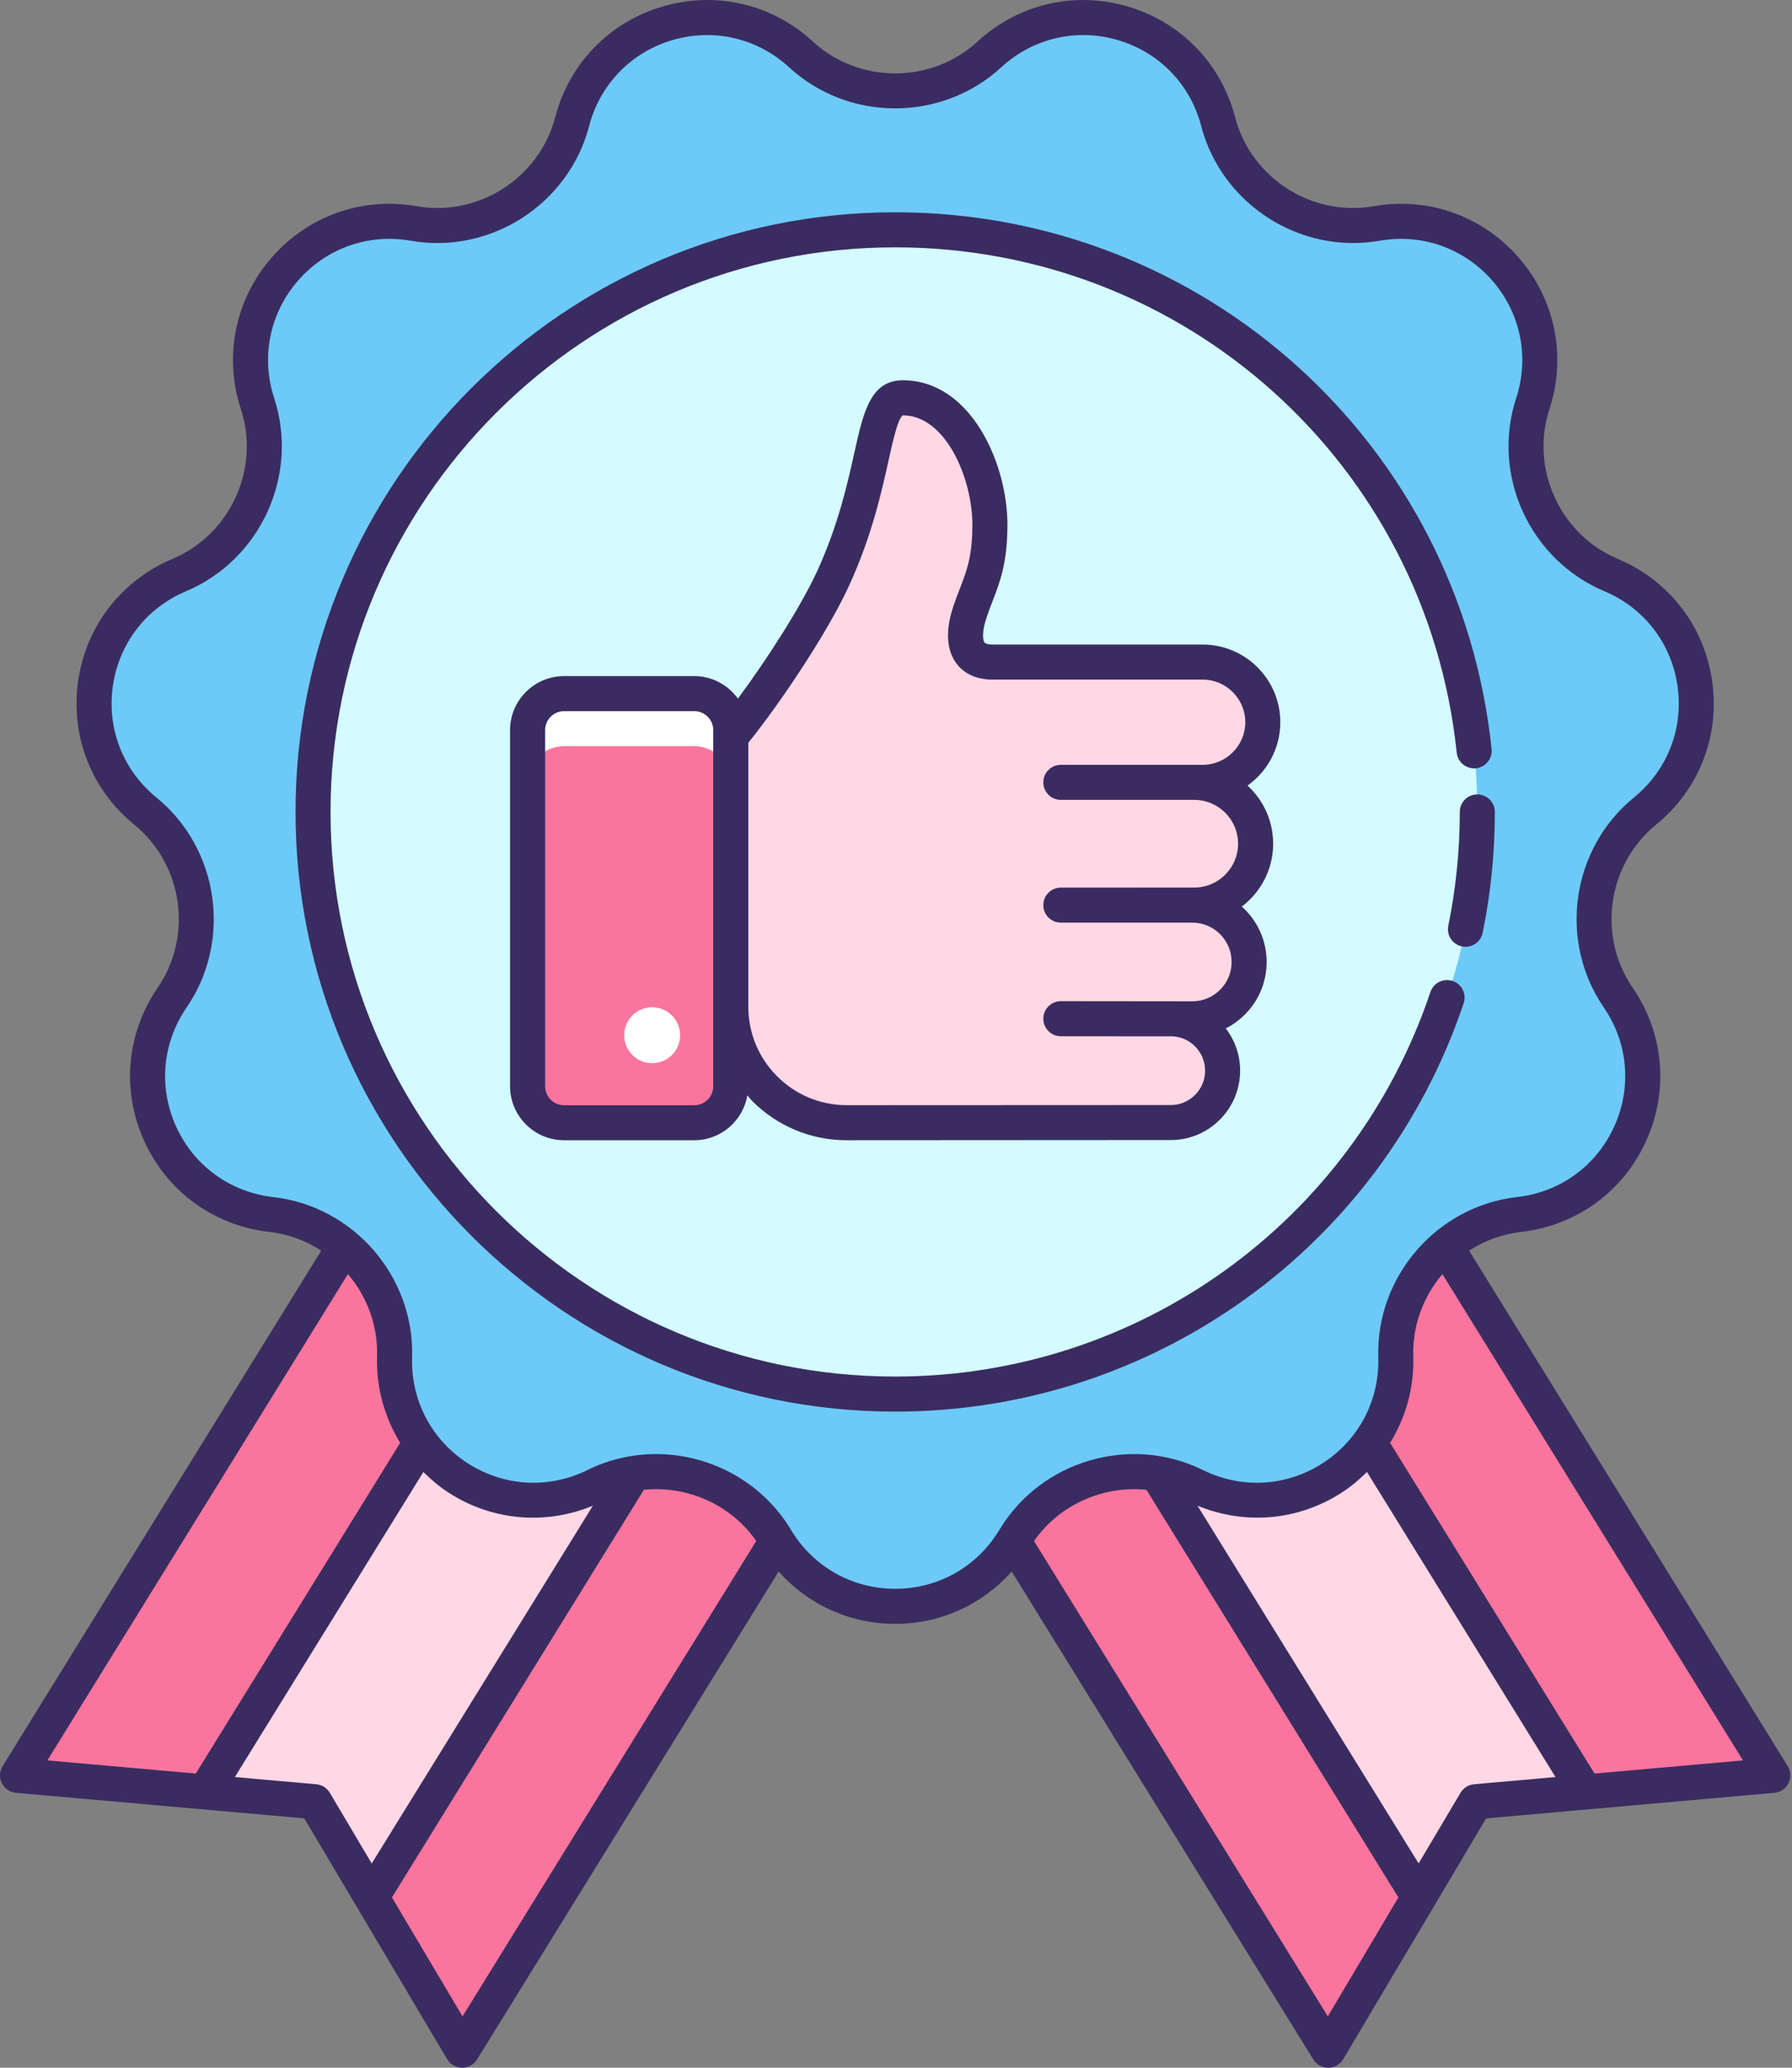
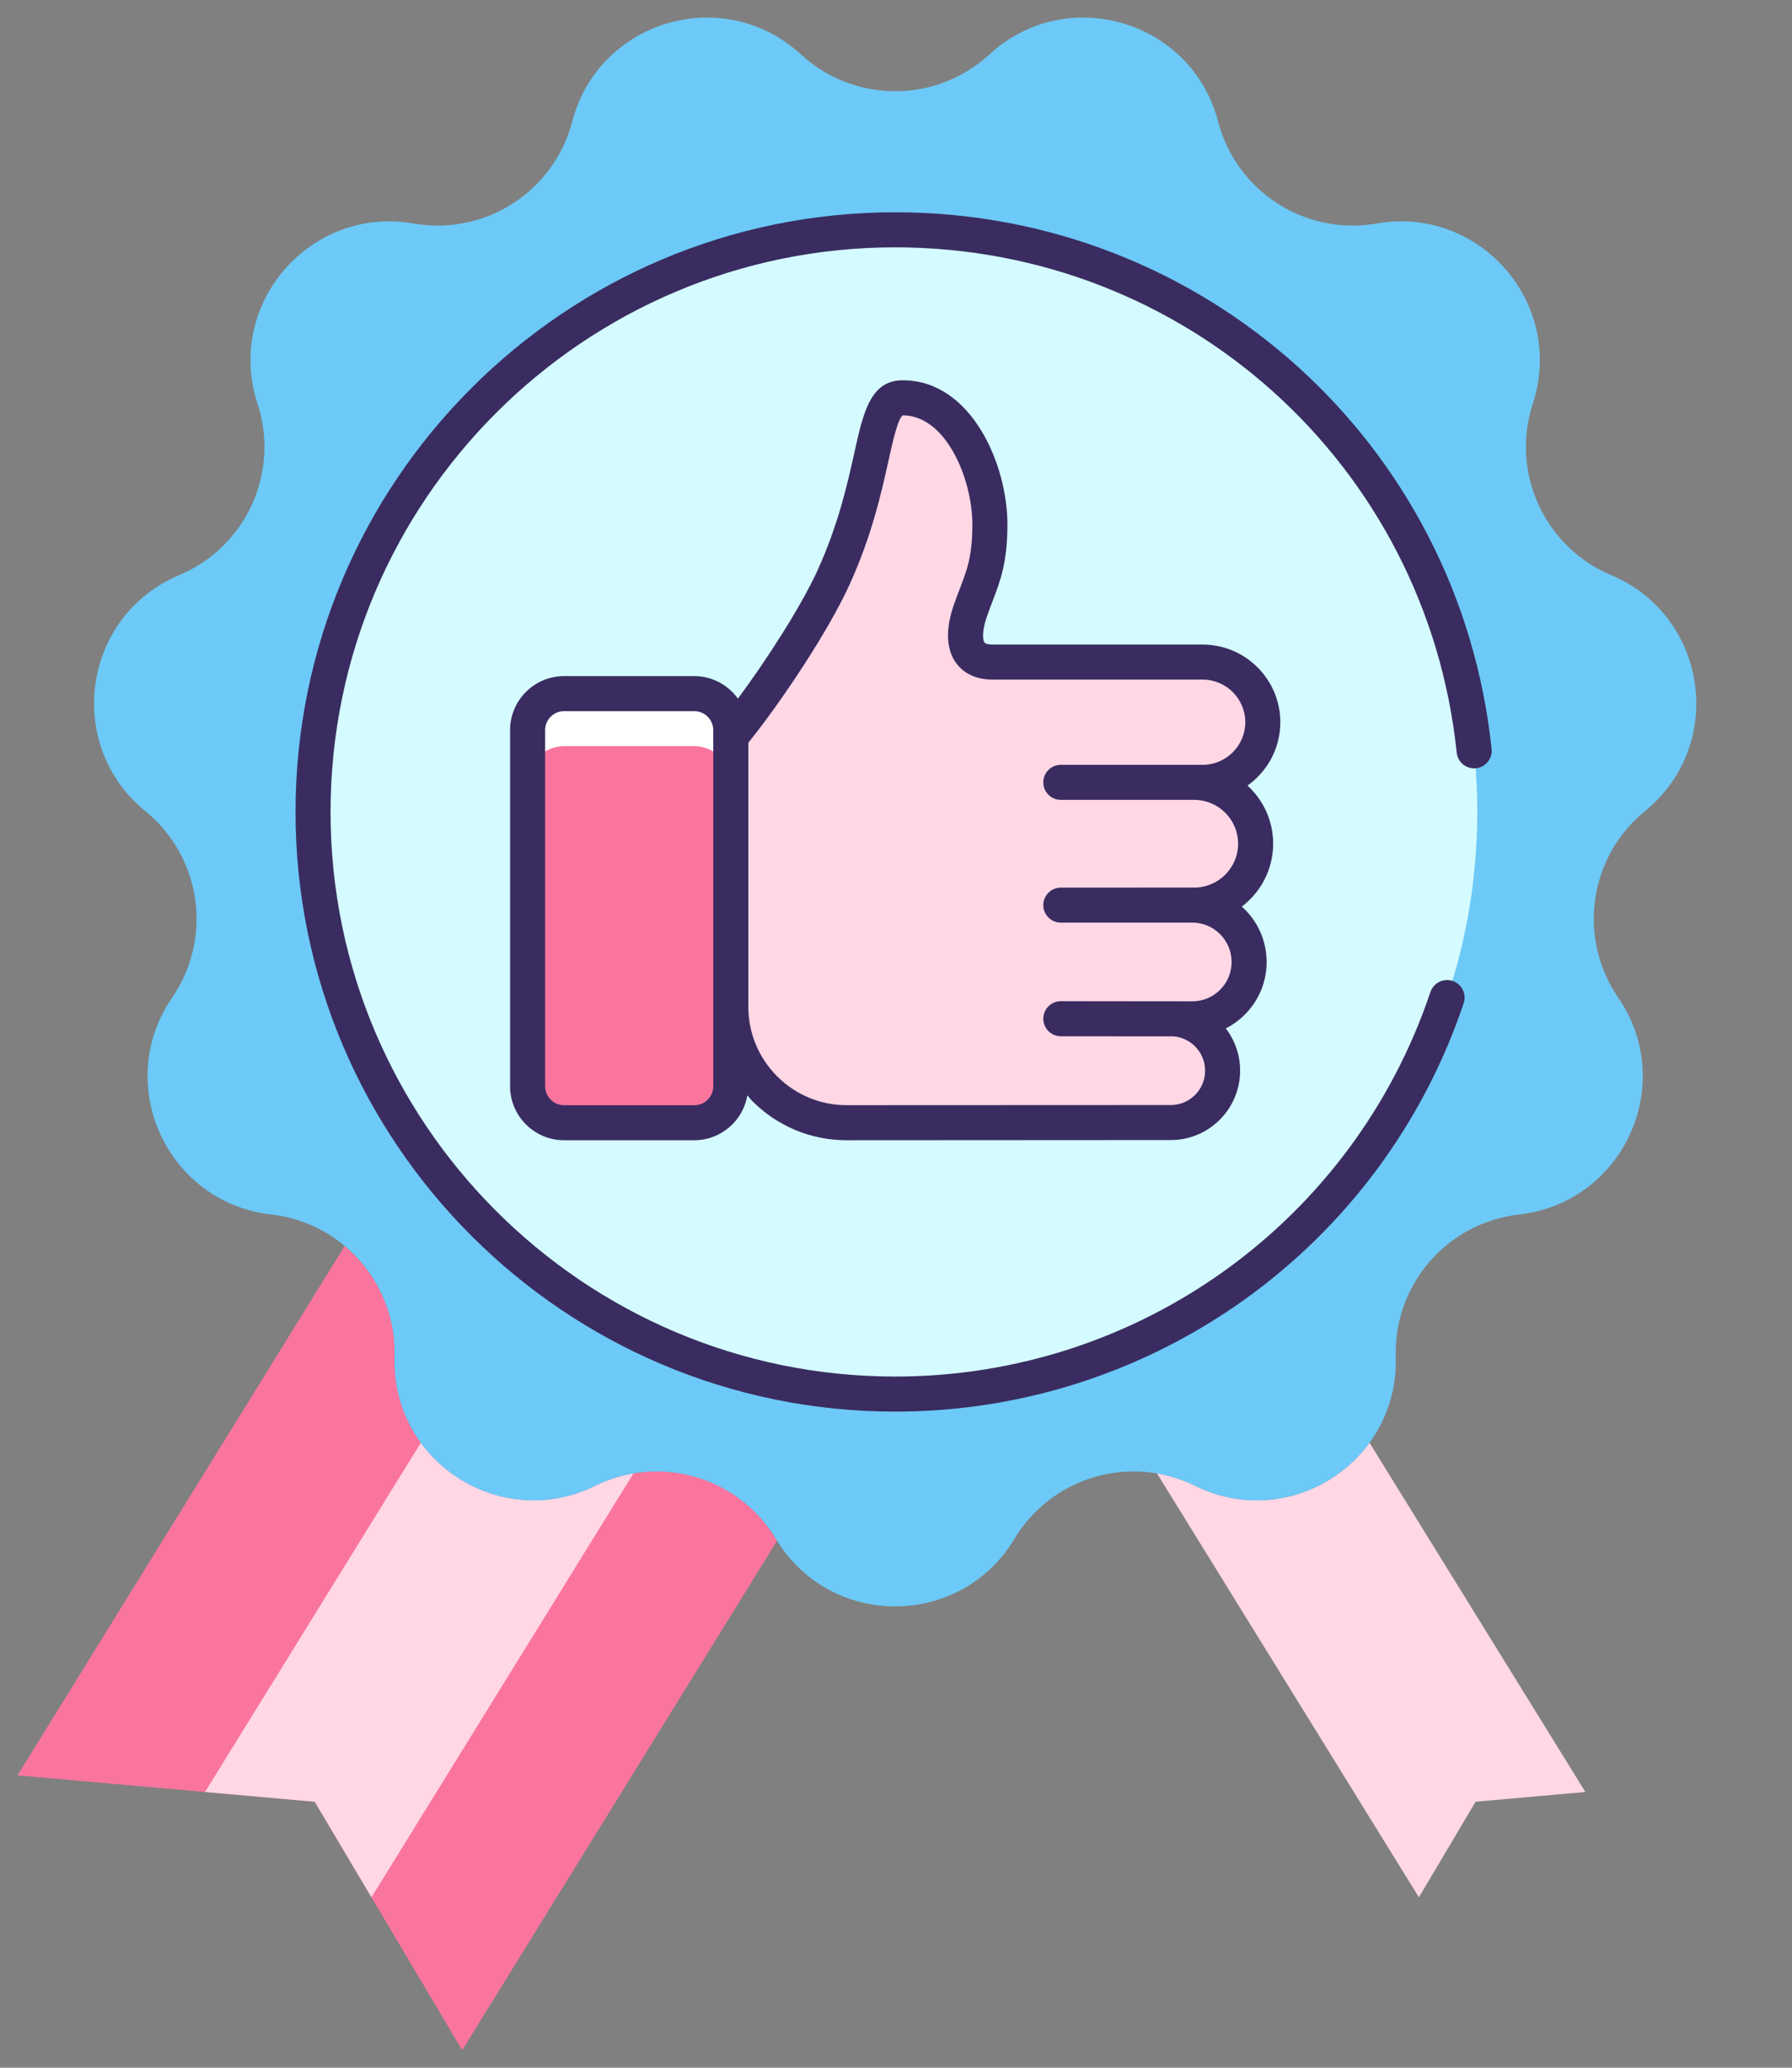
<svg xmlns="http://www.w3.org/2000/svg" width="39" height="45" viewBox="0 0 39 45" fill="none">
  <rect x="0" y="0" width="39" height="45" fill="#808080" stroke="none" />
-   <path d="M31.463 27.117C30.773 27.695 30.348 28.569 30.377 29.53C30.446 31.812 28.059 33.346 26.011 32.336C24.599 31.638 22.888 32.141 22.077 33.491C22.069 33.504 22.059 33.515 22.051 33.528L28.905 44.618L32.114 39.211L38.583 38.637L31.463 27.117Z" fill="#FA759E" />
  <path d="M26.012 32.335C25.742 32.202 25.462 32.114 25.179 32.065L30.88 41.291L32.114 39.211L34.503 38.999L29.805 31.398C28.985 32.523 27.418 33.03 26.012 32.335Z" fill="#FFD7E5" />
  <path d="M16.887 33.49C16.076 32.14 14.365 31.638 12.953 32.335C10.905 33.346 8.518 31.812 8.588 29.529C8.617 28.569 8.192 27.694 7.501 27.117L0.381 38.637L6.85 39.211L10.059 44.618L16.913 33.528C16.905 33.514 16.895 33.504 16.887 33.49Z" fill="#FA759E" />
  <path d="M12.953 32.336C11.547 33.03 9.98 32.523 9.159 31.399L4.462 38.999L6.85 39.212L8.084 41.291L13.786 32.066C13.503 32.114 13.223 32.202 12.953 32.336Z" fill="#FFD7E5" />
  <path d="M21.533 1.185C23.212 -0.363 25.935 0.437 26.511 2.647C26.909 4.171 28.409 5.135 29.961 4.864C32.211 4.47 34.069 6.615 33.359 8.786C32.87 10.283 33.611 11.905 35.063 12.516C37.168 13.401 37.572 16.209 35.801 17.652C34.58 18.647 34.326 20.412 35.218 21.711C36.51 23.594 35.331 26.175 33.062 26.431C31.496 26.608 30.329 27.956 30.376 29.531C30.446 31.813 28.058 33.347 26.011 32.336C24.599 31.639 22.887 32.141 22.076 33.492C20.901 35.449 18.063 35.449 16.887 33.492C16.076 32.141 14.365 31.639 12.953 32.336C10.905 33.348 8.518 31.814 8.587 29.531C8.635 27.956 7.467 26.608 5.902 26.431C3.633 26.175 2.454 23.594 3.746 21.711C4.638 20.412 4.384 18.647 3.163 17.652C1.393 16.21 1.796 13.401 3.901 12.516C5.354 11.905 6.095 10.283 5.605 8.786C4.895 6.615 6.754 4.471 9.003 4.864C10.555 5.135 12.055 4.171 12.453 2.647C13.029 0.437 15.752 -0.362 17.432 1.185C18.59 2.252 20.374 2.252 21.533 1.185Z" fill="#6DC9F7" />
  <path d="M19.482 30.34C26.479 30.34 32.151 24.668 32.151 17.671C32.151 10.674 26.479 5.001 19.482 5.001C12.485 5.001 6.813 10.674 6.813 17.671C6.813 24.668 12.485 30.34 19.482 30.34Z" fill="#D4FBFF" />
  <path d="M25.506 17.027H25.992C26.729 17.027 27.327 17.625 27.327 18.362C27.327 19.099 26.731 19.696 25.994 19.698L25.388 19.699H25.948C26.632 19.699 27.186 20.253 27.186 20.936C27.186 21.62 26.631 22.175 25.947 22.174L24.439 22.171H25.479C26.104 22.171 26.609 22.677 26.609 23.301V23.303C26.609 23.926 26.105 24.431 25.482 24.431C24.018 24.432 20.894 24.433 18.43 24.434C17.036 24.434 15.905 23.304 15.905 21.909V16.029C16.626 15.155 17.679 13.582 18.14 12.572C19.172 10.309 18.911 8.658 19.648 8.658C20.838 8.658 21.544 10.204 21.544 11.413C21.544 12.379 21.323 12.688 21.113 13.309C20.9 13.937 21.012 14.409 21.608 14.409H26.174C26.897 14.409 27.483 14.995 27.483 15.718C27.483 16.441 26.897 17.026 26.174 17.026H25.506V17.027Z" fill="#FFD7E5" />
  <path d="M15.904 23.64V15.89C15.904 15.451 15.548 15.095 15.11 15.095H12.277C11.838 15.095 11.482 15.451 11.482 15.89V23.64C11.482 24.078 11.837 24.434 12.277 24.434H15.11C15.548 24.434 15.904 24.078 15.904 23.64Z" fill="#FA759E" />
  <path d="M15.11 15.095H12.277C11.838 15.095 11.482 15.451 11.482 15.89V17.034C11.482 16.595 11.837 16.239 12.277 16.239H15.11C15.548 16.239 15.904 16.595 15.904 17.034V15.89C15.904 15.451 15.548 15.095 15.11 15.095Z" fill="white" />
-   <path d="M14.193 23.138C13.857 23.138 13.585 22.866 13.585 22.53C13.585 22.193 13.857 21.921 14.193 21.921C14.53 21.921 14.802 22.193 14.802 22.53C14.802 22.866 14.53 23.138 14.193 23.138Z" fill="white" />
-   <path d="M38.907 38.437L31.973 27.218C32.306 27.001 32.69 26.857 33.105 26.81C34.304 26.674 35.321 25.937 35.822 24.839C36.323 23.741 36.215 22.491 35.532 21.495C34.759 20.369 34.983 18.81 36.042 17.947C36.978 17.185 37.434 16.016 37.262 14.82C37.091 13.625 36.323 12.632 35.21 12.164C33.951 11.634 33.297 10.202 33.721 8.904C34.096 7.756 33.848 6.526 33.058 5.613C32.267 4.701 31.084 4.278 29.895 4.488C28.546 4.723 27.224 3.872 26.88 2.55C26.575 1.382 25.701 0.481 24.543 0.141C23.384 -0.199 22.162 0.086 21.274 0.904C20.27 1.829 18.695 1.829 17.69 0.904C16.802 0.085 15.579 -0.199 14.421 0.141C13.262 0.481 12.388 1.382 12.084 2.55C11.739 3.872 10.414 4.723 9.069 4.488C7.878 4.279 6.697 4.7 5.906 5.613C5.115 6.526 4.867 7.756 5.242 8.904C5.667 10.202 5.013 11.634 3.753 12.164C2.64 12.632 1.873 13.625 1.701 14.82C1.53 16.015 1.986 17.185 2.922 17.947C3.981 18.81 4.205 20.369 3.432 21.495C2.749 22.491 2.64 23.741 3.142 24.839C3.643 25.937 4.659 26.674 5.859 26.81C6.274 26.857 6.658 27.001 6.991 27.218L0.057 38.437C-0.013 38.549 -0.019 38.69 0.041 38.808C0.1 38.926 0.216 39.006 0.348 39.017L6.622 39.573L9.731 44.813C9.799 44.928 9.922 44.998 10.056 45H10.059C10.191 45 10.314 44.931 10.383 44.819L16.946 34.201C17.586 34.92 18.493 35.34 19.482 35.34C20.472 35.34 21.379 34.92 22.018 34.201L28.581 44.819C28.651 44.932 28.773 45 28.905 45H28.909C29.042 44.999 29.166 44.928 29.234 44.813L32.343 39.574L38.617 39.017C38.748 39.006 38.865 38.927 38.924 38.809C38.984 38.69 38.976 38.549 38.907 38.437ZM7.572 27.728C7.985 28.213 8.227 28.844 8.206 29.518C8.186 30.2 8.369 30.846 8.709 31.401L4.261 38.598L1.031 38.312L7.572 27.728ZM6.884 38.831L5.111 38.674L9.214 32.035C9.382 32.202 9.565 32.357 9.77 32.489C10.719 33.098 11.872 33.194 12.903 32.769L8.09 40.555L7.178 39.017C7.115 38.911 7.006 38.842 6.884 38.831ZM10.066 43.882L8.53 41.294L14.013 32.423C14.95 32.327 15.902 32.738 16.459 33.536L10.066 43.882ZM19.482 34.577C18.545 34.577 17.697 34.098 17.214 33.294C16.582 32.242 15.444 31.645 14.278 31.645C13.772 31.645 13.261 31.757 12.784 31.993C11.943 32.408 10.971 32.353 10.182 31.847C9.394 31.34 8.94 30.478 8.969 29.541C9.022 27.782 7.694 26.249 5.945 26.052C5.013 25.946 4.225 25.375 3.835 24.522C3.446 23.669 3.53 22.699 4.061 21.926C5.056 20.475 4.768 18.468 3.404 17.356C2.677 16.764 2.323 15.856 2.456 14.929C2.59 14.001 3.185 13.23 4.049 12.867C5.671 12.184 6.514 10.339 5.967 8.666C5.676 7.776 5.868 6.821 6.482 6.112C7.096 5.404 8.015 5.077 8.937 5.239C10.673 5.543 12.377 4.445 12.822 2.742C13.058 1.835 13.736 1.136 14.636 0.872C15.536 0.609 16.484 0.83 17.173 1.464C18.468 2.657 20.497 2.656 21.791 1.464C22.481 0.829 23.429 0.609 24.328 0.872C25.227 1.136 25.906 1.835 26.142 2.742C26.587 4.445 28.295 5.542 30.027 5.239C30.95 5.077 31.868 5.404 32.482 6.112C33.096 6.82 33.288 7.775 32.997 8.666C32.45 10.339 33.293 12.184 34.916 12.866C35.78 13.23 36.375 14 36.508 14.928C36.642 15.856 36.288 16.763 35.561 17.355C34.197 18.467 33.908 20.474 34.904 21.925C35.434 22.698 35.518 23.668 35.129 24.521C34.74 25.374 33.951 25.946 33.02 26.051C31.271 26.248 29.943 27.781 29.996 29.541C30.024 30.478 29.571 31.339 28.782 31.846C27.994 32.353 27.021 32.408 26.18 31.993C24.604 31.214 22.657 31.785 21.75 33.294C21.267 34.098 20.419 34.577 19.482 34.577ZM28.898 43.882L22.504 33.537C23.062 32.739 24.014 32.328 24.951 32.423L30.434 41.294L28.898 43.882ZM32.081 38.831C31.958 38.842 31.849 38.911 31.786 39.016L30.874 40.554L26.061 32.768C27.091 33.193 28.245 33.098 29.194 32.488C29.399 32.356 29.582 32.202 29.75 32.035L33.853 38.674L32.081 38.831ZM34.703 38.598L30.254 31.401C30.595 30.846 30.778 30.2 30.758 29.518C30.737 28.844 30.979 28.213 31.392 27.729L37.933 38.312L34.703 38.598Z" fill="#3A2C60" />
  <path d="M27.864 15.718C27.864 14.786 27.106 14.028 26.174 14.028H21.607C21.514 14.028 21.445 14.01 21.424 13.981C21.392 13.936 21.361 13.763 21.474 13.431C21.517 13.302 21.561 13.187 21.604 13.077C21.769 12.647 21.925 12.241 21.925 11.413C21.925 10.098 21.134 8.276 19.648 8.276C18.942 8.276 18.788 8.975 18.592 9.86C18.447 10.515 18.248 11.411 17.792 12.414C17.436 13.193 16.698 14.342 16.06 15.204C15.846 14.908 15.501 14.714 15.109 14.714H12.276C11.628 14.714 11.101 15.242 11.101 15.89V23.64C11.101 24.288 11.628 24.815 12.276 24.815H15.109C15.69 24.815 16.17 24.392 16.265 23.839C16.302 23.88 16.334 23.924 16.374 23.964C16.923 24.513 17.652 24.815 18.428 24.815H18.429L25.481 24.811C26.313 24.811 26.989 24.134 26.989 23.3C26.989 22.955 26.873 22.636 26.677 22.381C26.828 22.305 26.968 22.204 27.091 22.081C27.398 21.775 27.566 21.368 27.566 20.936C27.566 20.457 27.358 20.026 27.026 19.73C27.44 19.416 27.708 18.919 27.708 18.362C27.708 17.861 27.493 17.41 27.15 17.096C27.582 16.79 27.864 16.287 27.864 15.718ZM15.523 23.64C15.523 23.868 15.338 24.053 15.11 24.053H12.277C12.049 24.053 11.864 23.867 11.864 23.64V15.89C11.864 15.662 12.049 15.477 12.277 15.477H15.11C15.338 15.477 15.523 15.662 15.523 15.89V23.64ZM26.174 16.645H23.087C22.876 16.645 22.706 16.816 22.706 17.027C22.706 17.237 22.876 17.408 23.087 17.408H25.991C26.518 17.408 26.945 17.836 26.945 18.362C26.945 18.887 26.518 19.315 25.993 19.316L23.087 19.317C22.876 19.317 22.706 19.488 22.706 19.698C22.706 19.909 22.876 20.079 23.087 20.079H25.948C26.42 20.079 26.804 20.463 26.804 20.936C26.804 21.165 26.715 21.38 26.553 21.541C26.391 21.703 26.177 21.792 25.948 21.792C25.948 21.792 25.947 21.792 25.946 21.792L23.087 21.789C22.876 21.789 22.706 21.96 22.706 22.17C22.706 22.381 22.876 22.552 23.087 22.552L25.532 22.554C25.92 22.581 26.227 22.906 26.227 23.302C26.227 23.714 25.893 24.049 25.481 24.049L18.429 24.052H18.428C17.856 24.052 17.318 23.829 16.913 23.424C16.509 23.019 16.286 22.481 16.286 21.908V16.165C17.006 15.269 18.021 13.749 18.486 12.73C18.976 11.655 19.184 10.713 19.337 10.025C19.427 9.617 19.539 9.11 19.648 9.039C20.586 9.039 21.162 10.422 21.162 11.413C21.162 12.099 21.049 12.395 20.892 12.804C20.846 12.923 20.799 13.047 20.751 13.186C20.53 13.839 20.658 14.22 20.805 14.425C20.924 14.592 21.16 14.79 21.607 14.79H26.174C26.685 14.79 27.102 15.207 27.102 15.718C27.101 16.229 26.685 16.645 26.174 16.645Z" fill="#3A2C60" />
-   <path d="M32.151 17.289C31.94 17.289 31.77 17.46 31.77 17.67C31.77 18.504 31.686 19.338 31.52 20.147C31.478 20.354 31.611 20.555 31.818 20.597C31.843 20.603 31.869 20.605 31.894 20.605C32.072 20.605 32.231 20.481 32.268 20.3C32.444 19.441 32.533 18.555 32.533 17.67C32.533 17.46 32.362 17.289 32.151 17.289Z" fill="#3A2C60" />
  <path d="M31.855 21.832C31.922 21.633 31.814 21.416 31.615 21.349C31.416 21.282 31.199 21.389 31.131 21.589C29.449 26.595 24.767 29.958 19.482 29.958C12.707 29.958 7.194 24.446 7.194 17.671C7.194 10.895 12.707 5.383 19.482 5.383C25.796 5.383 31.049 10.111 31.703 16.38C31.725 16.59 31.911 16.74 32.122 16.72C32.331 16.698 32.483 16.511 32.462 16.302C31.767 9.642 26.187 4.62 19.482 4.62C12.286 4.62 6.432 10.475 6.432 17.671C6.432 24.866 12.286 30.721 19.482 30.721C25.095 30.721 30.067 27.148 31.855 21.832Z" fill="#3A2C60" />
</svg>